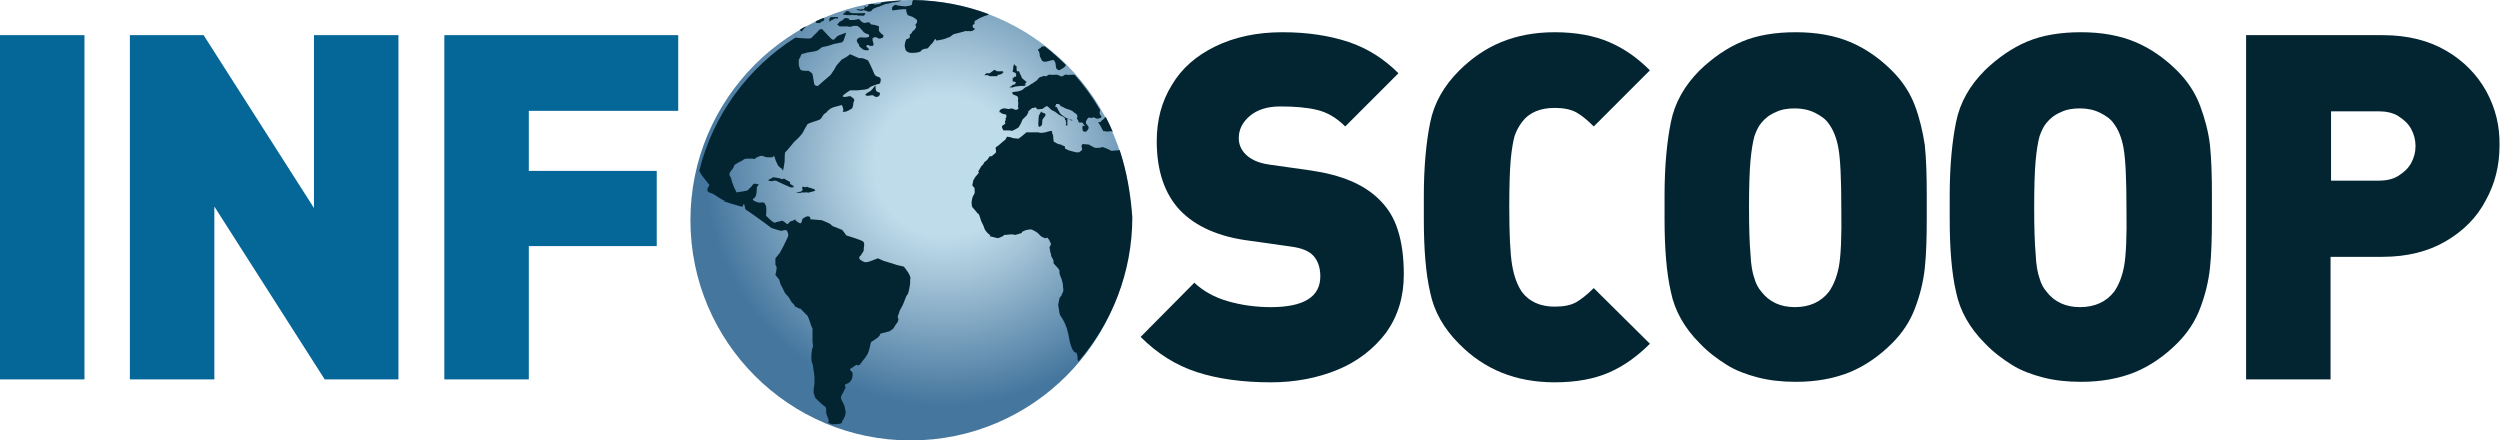
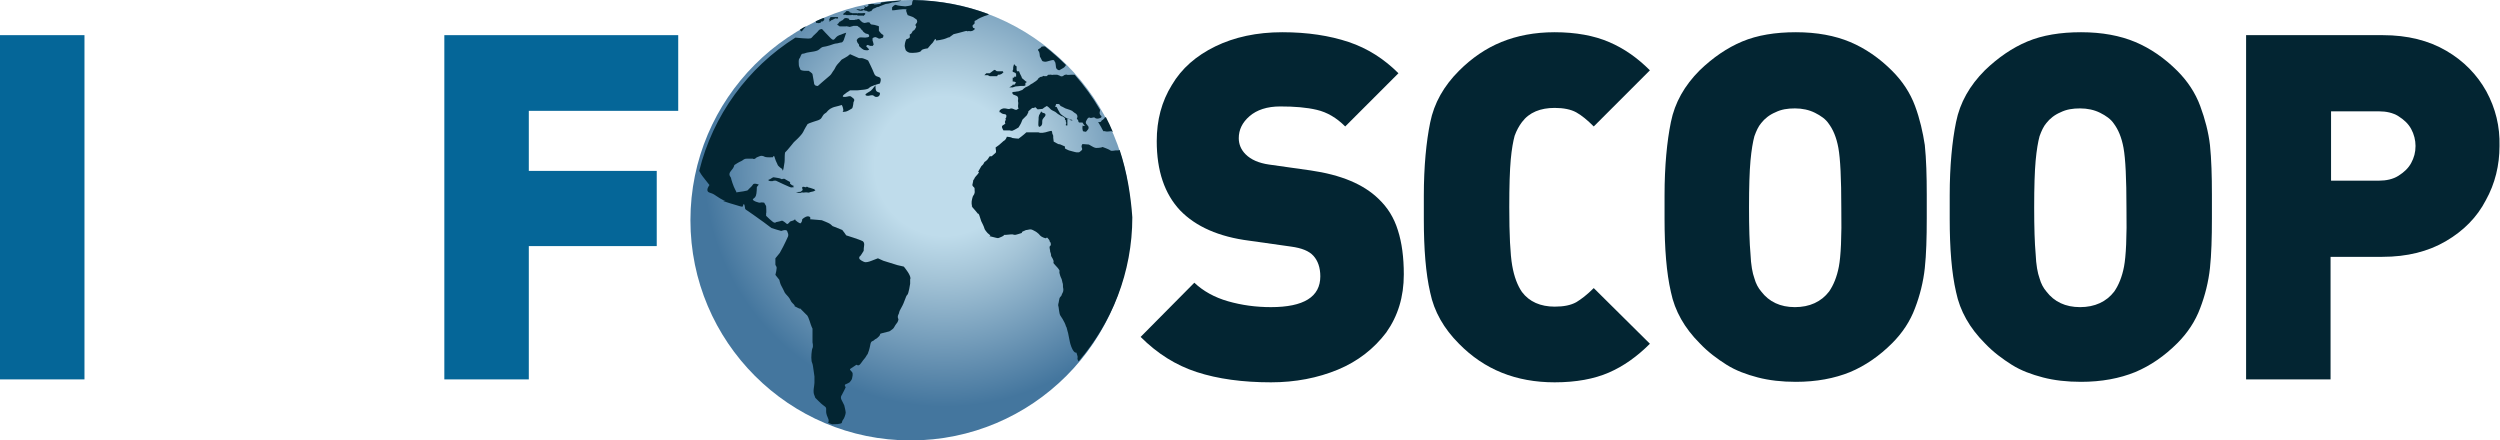
<svg xmlns="http://www.w3.org/2000/svg" version="1.1" id="Calque_1" x="0px" y="0px" viewBox="0 0 512 90.2" style="enable-background:new 0 0 512 90.2;" xml:space="preserve">
  <style type="text/css">
	.st0{fill:#056698;}
	.st1{fill:#032532;}
	.st2{fill:url(#SVGID_1_);}
</style>
  <g>
    <g>
      <path class="st0" d="M17.3,77.7H0V7.2h17.3V77.7z" />
-       <path class="st0" d="M81.6,77.7H66.5L43.9,42.3v35.4H26.6V7.2h15.1l22.6,35.4V7.2h17.3V77.7z" />
      <path class="st0" d="M138.9,22.7h-30.6V35h26.2v15.4h-26.2v27.3H91V7.2h47.9V22.7z" />
    </g>
    <g>
      <path class="st1" d="M282.3,40.7c-3.1-3-7.7-4.9-13.9-5.8l-8.5-1.2c-2.1-0.3-3.7-1-4.8-2.1c-0.9-0.9-1.4-2-1.4-3.3    c0-1.7,0.7-3.2,2.2-4.5c1.5-1.3,3.6-2,6.3-2c2.9,0,5.4,0.2,7.5,0.7c2.1,0.5,4,1.6,5.8,3.4l10.9-10.9c-2.9-2.9-6.3-5.1-10.2-6.4    c-3.9-1.3-8.4-2-13.6-2c-5.2,0-9.8,1-13.7,2.9c-3.9,1.9-6.9,4.5-8.9,7.9c-2.1,3.4-3.1,7.2-3.1,11.5c0,6.1,1.6,10.8,4.8,14.2    c3.2,3.3,7.9,5.4,14.2,6.2l8.5,1.2c2.2,0.3,3.7,0.9,4.6,1.9c0.9,1,1.4,2.4,1.4,4.2c0,4.2-3.4,6.3-10.1,6.3c-3.1,0-6-0.4-8.8-1.2    c-2.8-0.8-5.1-2.1-6.9-3.8L233.6,69c3.4,3.4,7.2,5.8,11.5,7.2c4.3,1.4,9.4,2.1,15.2,2.1c5,0,9.6-0.9,13.7-2.6    c4.1-1.7,7.4-4.3,9.9-7.6c2.4-3.4,3.6-7.3,3.6-11.9c0-3.5-0.4-6.5-1.2-9C285.5,44.6,284.2,42.5,282.3,40.7z" />
      <path class="st1" d="M310.2,27.8c0.4-1.1,0.9-2,1.5-2.8c1.5-2,3.8-2.9,6.7-2.9c1.8,0,3.3,0.3,4.4,0.9c1.1,0.6,2.3,1.6,3.6,2.9    l11.5-11.5c-2.5-2.5-5.3-4.5-8.4-5.8c-3-1.3-6.8-2-11.1-2c-4.1,0-7.7,0.7-10.9,2c-3.2,1.3-6.1,3.3-8.7,5.9    c-3.1,3.1-5.1,6.6-5.9,10.6c-0.8,3.9-1.3,9-1.3,15v2.4v2.4c0,6.1,0.4,11.1,1.3,15c0.8,3.9,2.8,7.4,5.9,10.5    c5.2,5.3,11.7,7.9,19.6,7.9c4.4,0,8.1-0.7,11.1-2c3-1.3,5.8-3.3,8.4-5.9L326.4,59c-1.4,1.4-2.6,2.3-3.6,2.9    c-1.1,0.6-2.5,0.9-4.4,0.9c-2.9,0-5.2-1-6.7-3c-0.9-1.3-1.6-3.1-2-5.4c-0.4-2.3-0.6-6.3-0.6-12c0-4.3,0.1-7.5,0.3-9.7    C309.6,30.5,309.9,28.9,310.2,27.8z" />
      <path class="st1" d="M392.2,21.7c-1-2.7-2.6-5.1-4.7-7.2c-2.6-2.6-5.5-4.6-8.6-5.9c-3.1-1.3-6.8-2-11.1-2c-4.2,0-7.9,0.6-11,1.9    c-3.1,1.3-6,3.3-8.7,5.9c-3.1,3.1-5.1,6.6-5.9,10.6c-0.8,3.9-1.3,9-1.3,15v2.4v2.4c0,6.1,0.4,11.1,1.3,15    c0.8,3.9,2.8,7.4,5.9,10.5c1.7,1.8,3.6,3.2,5.5,4.4c1.9,1.2,4.1,2,6.4,2.6c2.3,0.6,4.9,0.9,7.8,0.9c4.2,0,7.9-0.7,11.1-2    c3.1-1.3,6-3.3,8.6-5.9c2.1-2.1,3.7-4.5,4.7-7.2c1-2.6,1.7-5.4,2-8.2c0.3-2.8,0.4-6.2,0.4-10.2v-2.4v-2.4c0-3.9-0.1-7.3-0.4-10.2    C393.8,27.1,393.2,24.4,392.2,21.7z M376.6,54.6c-0.4,2.1-1.1,3.8-2,5.1c-1.6,2.1-4,3.2-7,3.2c-3,0-5.3-1.1-6.9-3.2    c-0.6-0.7-1.1-1.6-1.4-2.7c-0.4-1.1-0.7-2.7-0.8-5c-0.2-2.2-0.3-5.4-0.3-9.5c0-4.2,0.1-7.4,0.3-9.6c0.2-2.2,0.5-3.9,0.8-5    c0.4-1.1,0.8-2,1.4-2.7c0.7-0.9,1.7-1.7,2.9-2.2c1.2-0.6,2.5-0.8,4-0.8c1.5,0,2.9,0.3,4.1,0.9c1.2,0.6,2.2,1.3,2.8,2.2    c0.9,1.2,1.6,2.8,2,5c0.4,2.2,0.6,6.3,0.6,12.3C377.2,48.5,377,52.5,376.6,54.6z" />
      <path class="st1" d="M450.6,21.7c-1-2.7-2.6-5.1-4.7-7.2c-2.6-2.6-5.5-4.6-8.6-5.9c-3.1-1.3-6.8-2-11.1-2c-4.2,0-7.9,0.6-11,1.9    c-3.1,1.3-6,3.3-8.7,5.9c-3.1,3.1-5.1,6.6-5.9,10.6c-0.8,3.9-1.3,9-1.3,15v2.4v2.4c0,6.1,0.4,11.1,1.3,15    c0.8,3.9,2.8,7.4,5.9,10.5c1.7,1.8,3.6,3.2,5.5,4.4c1.9,1.2,4.1,2,6.4,2.6c2.3,0.6,4.9,0.9,7.8,0.9c4.2,0,7.9-0.7,11.1-2    c3.1-1.3,6-3.3,8.6-5.9c2.1-2.1,3.7-4.5,4.7-7.2c1-2.6,1.7-5.4,2-8.2c0.3-2.8,0.4-6.2,0.4-10.2v-2.4v-2.4c0-3.9-0.1-7.3-0.4-10.2    C452.3,27.1,451.6,24.4,450.6,21.7z M435,54.6c-0.4,2.1-1.1,3.8-2,5.1c-1.6,2.1-4,3.2-7,3.2c-3,0-5.3-1.1-6.9-3.2    c-0.6-0.7-1.1-1.6-1.4-2.7c-0.4-1.1-0.7-2.7-0.8-5c-0.2-2.2-0.3-5.4-0.3-9.5c0-4.2,0.1-7.4,0.3-9.6c0.2-2.2,0.5-3.9,0.8-5    c0.4-1.1,0.8-2,1.4-2.7c0.7-0.9,1.7-1.7,2.9-2.2c1.2-0.6,2.5-0.8,4-0.8c1.5,0,2.9,0.3,4.1,0.9c1.2,0.6,2.2,1.3,2.8,2.2    c0.9,1.2,1.6,2.8,2,5c0.4,2.2,0.6,6.3,0.6,12.3C435.6,48.5,435.4,52.5,435,54.6z" />
      <path class="st1" d="M509.2,18.7c-1.9-3.4-4.6-6.2-8.2-8.3c-3.6-2.1-7.9-3.2-13-3.2H460v70.5h17.3V52.6h10.6c5.1,0,9.4-1.1,13-3.2    c3.6-2.1,6.4-4.9,8.2-8.4c1.9-3.4,2.8-7.2,2.8-11.1C512,25.9,511.1,22.2,509.2,18.7z M493.8,33.4c-0.6,1.1-1.5,1.9-2.6,2.6    c-1.1,0.7-2.5,1-4,1h-9.8V22.8h9.8c1.5,0,2.9,0.3,4,1c1.1,0.7,2,1.5,2.6,2.6c0.6,1.1,0.9,2.3,0.9,3.5    C494.7,31.2,494.4,32.3,493.8,33.4z" />
    </g>
  </g>
  <g id="earth">
    <g>
      <radialGradient id="SVGID_1_" cx="193.41" cy="34.03" r="49.267" gradientUnits="userSpaceOnUse">
        <stop offset="0.29" style="stop-color:#BFDCEB" />
        <stop offset="0.467" style="stop-color:#A4C4D7" />
        <stop offset="0.846" style="stop-color:#608CAE" />
        <stop offset="1" style="stop-color:#44769E" />
      </radialGradient>
      <path class="st2" d="M231.6,45.1c0,24.9-20.2,45.1-45.1,45.1c-24.9,0-45.1-20.2-45.1-45.1S161.6,0,186.5,0    C211.4,0,231.6,20.2,231.6,45.1z" />
    </g>
    <g>
      <path class="st1" d="M225.5,24.9c-0.1,0.1-0.3,0.1-0.3,0.1l-0.3,0l0.6,1l0.2,0.4l0.3,0.5c0,0,0-0.1,0.4,0c0.3,0.1,0.8,0,0.8,0    l0.2,0c0,0,0.1-0.1,0.3,0c0.2,0.1-0.3,0,0.2,0.1c0,0,0,0,0,0c-0.4-1-0.9-2-1.4-3c-0.2,0-0.3,0.1-0.3,0.2c-0.1,0.1-0.3,0.3-0.3,0.3    S225.5,24.7,225.5,24.9z" />
-       <path class="st1" d="M173.7,10.4L173.7,10.4C174.1,10.2,173.7,10.4,173.7,10.4z" />
      <path class="st1" d="M185.1,54.6l-1.3-0.3l-2.9-0.9l-1.1-0.5l-1.3,0.5c0,0-0.7,0.3-1.2,0.3c-0.5,0-1.3-0.6-1.3-0.7    c0-0.1-0.1-0.4,0.1-0.5c0.2-0.1,0.6-0.9,0.7-1c0.1-0.1,0.1-0.2,0.1-0.6c0-0.4,0.3-1.1-0.2-1.5c-0.5-0.3-3.4-1.2-3.4-1.2    s-0.6-0.9-0.8-1.1c-0.2-0.1-2-0.8-2-0.8s-0.4-0.4-0.6-0.5c-0.1-0.1-1.6-0.7-1.6-0.7l-2.4-0.2c0,0,0.3-0.5-0.4-0.6    c-0.6,0-1.2,0.6-1.2,0.6s0,0.5-0.3,0.8c-0.2,0.2-1.1-0.6-1.1-0.6s0-0.3-0.2-0.1c-0.3,0.3-0.8,0.2-1,0.5c-0.2,0.3-0.5,0.4-0.5,0.4    s-0.9-0.8-1.1-0.7c-0.2,0.1-1.2,0.3-1.2,0.3s0.1,0.1-0.3,0.1c-0.3,0-1.7-1.4-1.7-1.4s0-0.4,0-0.5c0.1-0.1,0-1.5,0-1.5l-0.4-0.7    c0,0-0.7-0.1-0.8,0c-0.2,0.1-1.7-0.4-1.5-0.7c0.1-0.2,0.4-0.2,0.6-0.7c0.2-0.5,0.2-1.8,0.2-1.8l0.4-0.5c0,0-1-0.4-1.2,0    c-0.2,0.4-0.9,0.9-1,1.1c0,0.2-1.8,0.4-2.4,0.5c0-0.1,0-0.2-0.2-0.5c-0.4-0.7-0.9-2.3-0.9-2.5c0-0.1-0.7-0.6,0-1.4    c0.7-0.8,0.6-1,0.7-1.2c0.1-0.1,1.1-0.7,1.4-0.8c0.3-0.1,0.5-0.5,1.1-0.5c0.5,0,0.9,0,1.1,0c0.2-0.1,0.3,0.2,0.6,0    c0.3-0.1,0.1-0.2,0.7-0.4c0.6-0.3,0.9-0.2,1.3,0c0.4,0.2,1.7,0.1,1.7,0.1s0.2-0.7,0.4,0.2c0.3,0.9,0.3,0.7,0.5,1.2    c0.1,0.5,1,1,1,1s0.1,0.9,0.3-0.3c0.2-1.2,0.2-1.2,0.2-1.5c0-0.3,0-1.4,0.1-1.6c0.2-0.1,1.8-2.1,1.8-2.1s1-0.9,1.4-1.4    c0.4-0.4,0.7-1.1,0.7-1.1s0.6-1.1,0.7-1.2c0.2-0.1,0.6-0.3,1.3-0.5c0.6-0.2,1.2-0.3,1.5-0.7c0.3-0.4,0.4-0.8,0.8-1    c0.4-0.2,0.3-0.4,1-0.9c0.7-0.4,0.9-0.4,1.7-0.6c0.7-0.2,0.7-0.2,0.7-0.2s0.2,0.3,0.3,0.9c0.1,0.5-0.4,0.6,0.1,0.5    c0.4,0,0.7-0.1,1.2-0.4c0.5-0.3,0.2-0.1,0.5-0.3c0.2-0.2,0.3-1.3,0.3-1.3s0.4-0.5-0.1-0.8c-0.5-0.4-0.4-0.4-0.8-0.4    c-0.4,0.1-1.3,0.3-1.3,0c0-0.3,1.5-1.2,1.5-1.2s0.7,0,1.5,0c0.7-0.1,2.1-0.1,2.4-0.5c0.3-0.4,2.2-0.9,2.2-0.9s0.4-0.9,0-1.2    c-0.4-0.3-0.9-0.1-1.2-0.9c-0.3-0.8-1.1-2.4-1.2-2.6c-0.1-0.1-1.1-0.5-1.3-0.5c-0.2,0-0.6,0-0.6,0l-1.8-0.8    c-0.1,0.1-0.3,0.2-0.5,0.4c-1.1,0.7-1.2,0.6-1.4,0.9c-0.2,0.3-0.7,0.7-1,1.2c-0.3,0.5-0.2,0.5-0.6,1c-0.3,0.5-0.4,0.7-0.9,1.1    c-0.5,0.4-2.2,1.9-2.2,1.9s-0.8,0.1-0.8-0.7c-0.1-0.8-0.3-1.5-0.3-1.7c0-0.2-0.8-0.7-0.8-0.7s-1.6,0.1-1.7-0.3    c-0.1-0.3-0.3-0.6-0.3-0.9c0-0.4-0.1-1,0.1-1.3c0.3-0.3,0.3-1,0.7-1c0.4,0,0.5-0.2,1.3-0.3c0.7-0.1,1.4-0.2,1.8-0.4    c0.4-0.2,0.6-0.6,1.1-0.7c0.5-0.1,0.7-0.1,1.3-0.3c0.6-0.2,1.1-0.4,1.4-0.4c0.3,0,0.7-0.2,1-0.2c0.3,0,0.5-0.5,0.5-0.5l0.5-1.5    c0,0-0.4,0.1-1.4,0.5c-1.1,0.4-0.9,1.5-1.8,0.6c-0.8-0.8-1.7-1.8-1.7-1.8c0-0.1-0.5-0.1-0.8,0.3c-0.3,0.4-0.6,0.6-1,1    c-0.4,0.4-0.3,0.6-1.1,0.6c-0.5,0-1.7-0.1-2.6-0.2c-9.7,6.1-16.9,15.9-19.7,27.3c0.2,0.3,0.3,0.6,0.4,0.7c0.1,0.2,1.7,2.2,1.7,2.2    s-0.9,1.1-0.1,1.5c0.7,0.3,0.6,0.1,1.6,0.8c1,0.7,1.8,1,1.8,1s-1.5-0.3,0.8,0.4c2.3,0.7,2.6,0.8,2.7,0.7c0.1-0.2,0.2-0.9,0.4-0.2    c0.2,0.7-0.2,0.6,0.8,1.2c0.9,0.6,2.1,1.5,2.4,1.7c0.3,0.2,0.7,0.5,0.7,0.5s1.5,1.1,1.6,1.2c0.2,0.1,2,0.6,2,0.6s1-0.4,1.2,0    c0.2,0.5,0.3,0.7,0.2,1.1c-0.1,0.3-1,2.1-1,2.1l-0.7,1.3l-0.9,1.1v1.3c0,0,0,0.1,0.2,0.4c0.2,0.2-0.2,1.7-0.2,1.7l0.8,1    c0,0,0.2,0.9,0.4,1.2c0.2,0.3,0.6,1.2,0.7,1.4c0.1,0.2,0.4,0.5,0.4,0.5s0.6,0.6,0.8,1.1c0.2,0.5,0.6,0.7,0.8,1    c0.2,0.3-0.2,0.1,0.2,0.3c0.4,0.2,0.2,0.1,0.8,0.4c0.5,0.3-0.5-0.7,0.5,0.3c1,1,1,1,1,1s0.2,0,0.6,1.2c0.4,1.3,0.6,1.6,0.6,1.6    v2.8c0,0,0.2,0.8,0,1.2c-0.2,0.4-0.3,2-0.2,2.5c0,0.4,0.2,0.5,0.3,1.2c0.1,0.7,0.2,1.4,0.3,2.1c0,0.7,0,0.8,0,1.3    c0,0.6-0.4,1.8,0,2.6c0.4,0.8-0.3,0,0.9,1.2c1.2,1.2,1.5,1,1.5,1.6c0,0.6-0.1,0.8,0.4,1.9c0.2,0.4,0.1,0.7,0,0.9    c0.3,0.1,0.5,0.2,0.8,0.3c0,0,0.1,0,0.1,0c1.8,0,1.9-0.3,1.9-0.3s0.1-0.5,0.3-0.7c0.2-0.2,0.5-1.1,0.5-1.4c0-0.3-0.3-1.5-0.3-1.5    l-0.5-1c0,0-0.4-0.6,0-1.1c0.3-0.5,0.8-1.6,0.8-1.6s-0.4-0.5,0-0.6c0.3-0.1,0.6-0.3,0.8-0.4c0.1-0.1,0.5-0.6,0.5-0.8    c0-0.2,0.3-0.9,0-1.3c-0.3-0.4-0.6-0.5-0.3-0.7c0.3-0.2,1.2-0.8,1.2-0.8s0.3,0.2,0.5,0.1c0.3-0.1,0.8-1,1.1-1.3    c0.3-0.3,0.5-0.8,0.7-1c0.1-0.2,0.4-1.1,0.5-1.7c0.1-0.6,0.2-0.8,0.4-0.9c0.3-0.1,0.4-0.2,0.6-0.4c0.2-0.1,0.3-0.1,0.8-0.6    c0.5-0.5-0.1-0.5,0.8-0.7c0.9-0.2,1.1-0.3,1.2-0.3c0.2,0,0.5-0.3,0.8-0.5c0.3-0.2,0.4-0.6,0.7-1c0.4-0.4,0.5-0.9,0.5-1    c0-0.1-0.3-0.4,0-1c0.3-0.5-0.1-0.2,0.6-1.4c0.7-1.2,0.9-2.4,1.2-2.6c0.3-0.2,0.6-2.3,0.6-2.3s0-0.7,0-0.9    C186.8,56.6,185.1,54.6,185.1,54.6z" />
      <path class="st1" d="M164.3,6.3c0.2-0.3,0.6-0.7,0.6-0.7s0.1-0.1,0.1-0.2c-0.4,0.2-0.8,0.4-1.2,0.7C164,6.3,164.1,6.6,164.3,6.3z" />
      <path class="st1" d="M167.2,4.7c0.2,0,0-0.1,0.2,0c0.2,0.1,0.4,0,0.4,0l0.2,0l0.2-0.3h0.3l0.3-0.3V4V3.7c-0.1,0-0.1,0-0.2,0    c-0.6,0.2-1.1,0.5-1.7,0.7h0.2C167.2,4.4,167,4.7,167.2,4.7z" />
      <path class="st1" d="M169.8,4.4c0.1,0,0.2,0,0.4-0.2c0.2-0.2,0.2-0.1,0.2-0.1s0.4-0.2,0.6-0.3c0.1-0.1,0.3,0,0.3,0s0.2,0,0.3,0    c0.1,0,0-0.3,0-0.3h-0.2h-0.2h-0.2h-0.3h-0.4h-0.2l-0.3,0.5l0.1,0.3C169.6,4.5,169.6,4.5,169.8,4.4z" />
      <path class="st1" d="M172.7,3c0.3,0.1,0.4,0,0.4,0s0.1,0.1,0.4,0.1c0.3,0,0.3,0,0.3,0s0.2,0,0.2,0c0.1,0,0.3,0,0.3,0    s0.3-0.1,0.5,0c0.1,0.1,0.3-0.1,0.4,0c0.1,0.1,0.2-0.1,0.3,0c0.1,0.1,0.4,0.1,0.4,0.1h0.2h0.3c0,0,0.2,0,0.3,0    c0.1,0,0.1,0.1,0.2,0c0.1-0.1,0.3-0.3,0.3-0.3s0.1-0.1-0.1-0.2c-0.2-0.1,0,0-0.5,0c-0.5,0-0.6,0-0.6,0s-0.2-0.1-0.2,0    c-0.1,0.1-0.1,0-0.4,0c-0.3,0-0.7,0-0.7,0h-0.2l-0.2-0.1c0,0,0,0-0.1,0c-0.1,0-0.2-0.1-0.2-0.1l0-0.1l-0.2-0.1    c-0.1,0-0.4-0.1-0.5,0c-0.1,0.2-0.2,0.2-0.3,0.3c-0.1,0.1-0.2,0.1-0.2,0.2C172.6,2.8,172.7,2.8,172.7,3C172.7,3,172.4,2.9,172.7,3    z" />
      <path class="st1" d="M171.8,5.3c0.1,0.1,0.2,0.1,0.2,0.1h0.2c0,0,0.1,0,0.2,0c0.1,0,0.3,0,0.4,0c0.1,0,0.3,0,0.3,0h0.2    c0,0-0.3-0.1,0.2,0c0.4,0.1,0.5,0.1,0.5,0.1s-0.1,0.1,0.1,0c0.2-0.1,0.4-0.1,0.4-0.1s0.2-0.1,0.3-0.1c0.1,0,0.2,0,0.3,0    c0.1,0,0.2,0,0.3,0c0.1,0,0.3,0,0.3,0.1c0.1,0.1,0.2,0.1,0.3,0.2c0.1,0.1,0.2,0.1,0.2,0.2c0.1,0.1,0-0.1,0.1,0.1    c0.1,0.1,0.1,0.2,0.3,0.3c0.1,0.2,0.1,0.1,0.2,0.3c0.2,0.2,0.3,0.2,0.4,0.3c0.1,0.1,0.2,0.1,0.2,0.1s0.2,0,0.4,0.1    c0.1,0.1,0.1-0.1,0.1,0.1c0.1,0.2,0.1,0,0.1,0.2c-0.1,0.2,0.2,0.1-0.2,0.3c-0.3,0.1-0.2,0-0.6,0.1c-0.4,0-1.1-0.1-1.2,0    c-0.1,0.1-0.3,0.1-0.4,0.3c-0.1,0.2-0.2,0.1-0.1,0.4c0.1,0.3,0,0.1,0.1,0.3c0.1,0.2,0.1,0.1,0.3,0.4c0.1,0.3-0.1,0.2,0.2,0.5    c0.3,0.3,0.6,0.5,0.8,0.6c0.2,0.1,0.8,0.1,0.8,0.1l0.2-0.1c0,0,0.2,0,0-0.2c-0.2-0.2-0.5-0.5-0.5-0.5l0.1-0.2c0,0,0.1-0.1,0.2-0.1    s0.5,0.2,0.5,0.2s0.1,0,0.1,0c0.1,0,0,0,0.2,0c0.2,0,0.3,0,0.3-0.1c0-0.1,0.2-0.1,0.1-0.3c0-0.1-0.1-0.3-0.1-0.4    c0-0.1-0.1-0.2-0.1-0.3c0-0.1,0-0.3,0-0.4c0-0.1,0-0.1,0.2-0.2c0.2-0.1,0.4-0.1,0.4-0.1s0.2,0.1,0.3,0.1c0.1,0.1,0.4,0.2,0.4,0.2    s0,0,0.2,0c0.1,0,0.1,0,0.3-0.1c0.1,0,0.2,0,0.3-0.1c0.1-0.1,0.1-0.1,0.1-0.3c0-0.1,0.1-0.2-0.1-0.3c-0.2-0.1-0.2-0.1-0.4-0.3    c-0.2-0.2-0.4-0.5-0.4-0.5s0-0.1,0-0.3c0-0.2,0-0.3,0-0.4c0-0.1,0.1-0.2-0.2-0.3c-0.3-0.1-0.7-0.2-0.7-0.2L178.4,5    c0,0-0.1-0.1-0.2-0.2c-0.1-0.1,0-0.2-0.2-0.2s-0.1-0.1-0.4,0c-0.3,0.1-0.6,0.1-0.6,0.1l-0.3-0.1c0,0-0.2-0.1-0.4-0.3    c-0.2-0.2-0.3-0.4-0.5-0.4c-0.2,0-0.4,0.2-0.5,0.1c-0.1,0-0.2,0.1-0.4,0.1c-0.2,0-0.6,0-0.6,0L174,4.1l-0.2-0.3l-0.4-0.1h-0.1    h-0.1c0,0-0.2,0-0.3,0.1c-0.1,0.1-0.3,0.3-0.3,0.3s-0.1,0.1-0.2,0.1c-0.1,0.1-0.2,0.1-0.3,0.2c-0.1,0.1-0.2,0-0.2,0.1    c0,0.1-0.2,0.2-0.2,0.3c-0.1,0.1-0.1,0.1-0.2,0.1c0,0.1,0,0.1,0,0.2C171.7,5.2,171.7,5.2,171.8,5.3z" />
      <path class="st1" d="M176.1,2.2c0.1,0,0.4,0,0.4,0l0.3-0.1c0,0,0.1-0.1,0.2,0c0.1,0.1,0.4,0.1,0.4,0.1s0.1,0,0.2,0.1    c0.2,0.1,0.4,0.1,0.4,0.1s0.2-0.1,0.2-0.1c0.1,0,0.3,0,0.3-0.1c0-0.1,0.2-0.2,0.2-0.3c0.1,0,0.2-0.2,0.4-0.2    c0.1,0,0.2-0.1,0.4-0.2c0.2-0.1,0.4-0.1,0.5-0.1c0.1-0.1,0.3-0.2,0.4-0.2c0.1,0,0.4-0.2,0.5-0.2c0.1,0,0.4-0.2,0.6-0.2    c0.2,0,0.6-0.1,0.6-0.1c0.1,0,0.2-0.1,0.4-0.1c0.2,0-0.1-0.1,0.3-0.1c0.4,0,1.3-0.2,1.3-0.2s0.3-0.1,0.3-0.1c0,0,0.1,0,0.2-0.1    c-1.4,0.1-2.8,0.2-4.1,0.4c-0.2,0.2-0.2,0.4-0.3,0.3c-0.1,0-0.7,0.1-0.8,0.1c-0.1,0-0.2,0-0.2,0l-0.2,0c0,0,0-0.1-0.2-0.1    c-0.2,0-0.2,0-0.2,0s0,0-0.1,0c-0.2,0-0.5,0.1-0.7,0.1c0.1,0.2,0.1,0.2,0,0.3c-0.2,0.2-0.3,0.2-0.3,0.2s-0.1,0.1-0.2,0    c-0.1-0.1-0.3-0.2-0.3-0.2l0.2,0.5c0,0-0.1-0.2-0.2,0c-0.1,0.2-0.1,0.2-0.2,0.2c-0.1,0-0.2-0.1-0.4,0C176.4,2,176.1,2,176,1.9    c-0.1,0-0.1,0-0.2,0c0,0-0.1,0-0.1,0c-0.2-0.1-0.3,0-0.3,0C175.5,2,176,2.2,176.1,2.2z" />
      <path class="st1" d="M161.8,37.3c-0.2-0.2-0.2-0.1-0.5-0.3c-0.3-0.2-0.4-0.2-0.5-0.3c-0.2-0.2-0.7,0-0.7,0s-0.4-0.2-0.5-0.2    c-0.1,0-1-0.2-1.2-0.2c-0.1,0-0.7,0.4-0.7,0.4l-0.3,0.1v0.2l0.4,0.1c0,0,0,0,0.2,0c0.2,0,0.2,0,0.2,0l0.3-0.1l0.4,0    c0,0,3.1,1.5,3.2,1.4c0.1-0.1,0.4,0,0.4,0V38c0,0,0,0-0.1,0c-0.1,0-0.3-0.1-0.6-0.4C161.7,37.2,162,37.5,161.8,37.3z" />
      <path class="st1" d="M163.9,39.3l-0.3,0l-0.6,0.2c0,0,0,0,0.3,0c0.3,0,0.4,0,0.7,0c0.2,0,0.2-0.2,0.3-0.1c0.1,0.1,0.4,0,0.7,0    c0.2,0,0.2,0,0.2,0c0,0,0.5,0.1,0.6,0c0.2-0.1,0,0,0.3-0.1c0.3-0.1,0.3,0,0.7-0.2c0.5-0.2,0,0,0-0.3c0-0.3,0,0-0.2-0.1    c-0.2-0.1-0.4-0.1-0.6-0.2c-0.2-0.1-0.3,0-0.6-0.2c-0.3-0.2-0.2,0-0.2,0s-0.3,0.1-0.4,0c-0.2-0.1-0.5,0-0.5,0v0.3l0.1,0.3    l-0.2,0.2L163.9,39.3z" />
      <path class="st1" d="M199.5,6.1c0.4-0.3-0.2-0.4-0.2-0.4s-0.2-0.4-0.1-0.5c0.1-0.1,0.4-0.4,0.4-0.4V4.3l0.4-0.2    c0,0,0.3-0.3,1.6-0.8c1-0.3,0.8-0.3,0.9-0.4c-4.8-1.8-10-2.8-15.4-2.9c-0.4,0.1-0.2,0.8-0.4,1c-0.2,0.2-1.3,0.3-1.3,0.3    s-1.6-0.1-1.9-0.3c-0.3-0.1-0.8,0.5-0.8,0.5v0.6h0.4c0,0,1.9-0.3,2.4-0.2c0.4,0.1,0,0,0.1,0.4c0.1,0.4,0.3,0.8,0.3,0.8l1.1,0.4    l0.7,0.5c0,0,0.1,0,0.1,0.2c0,0.2,0.1,0.2,0,0.4c-0.1,0.2-0.3,0.4-0.3,0.4v0.3c0,0,0.2-0.1,0.1,0.3c-0.2,0.4-0.3,0.5-0.4,0.6    c-0.1,0.1-0.3,0.1-0.3,0.2c0,0.1-0.3,0.5-0.3,0.5s-0.4,0.2-0.3,0.3c0.1,0.1,0,0.5,0,0.5s-0.3,0.3-0.6,0.3    c-0.2,0.1-0.4,0.9-0.4,1.2c-0.1,0.3,0.2,1.1,0.2,1.1s0.3,0.4,0.8,0.5c0.5,0.1,2.4,0,2.4-0.5C189,10,190,9.9,190,9.9s0,0,0.5-0.6    c0.5-0.6,0.4-0.3,0.8-1c0.4-0.7,0.4,0,0.4,0s1.3-0.1,2.2-0.5c0.8-0.4,0.3,0,0.3,0s0.7-0.5,1.1-0.8c0,0,1.7-0.4,2.3-0.6    c0.6-0.2,0.4,0.1,0.6,0c0.2-0.1,0.5,0,0.5,0S199.2,6.4,199.5,6.1z" />
      <path class="st1" d="M201.6,15.4h0.3l0.4,0l0.4,0.2h0.4h0.3c0,0,0.4,0,0.5,0c0.1,0,0.3,0,0.3,0l0.2-0.3h0.3c0,0,0.5-0.1,0.7-0.4    c0.3-0.3,0,0,0-0.3h-0.2c0,0-0.2,0-0.4,0c-0.1,0-0.3,0-0.4,0c-0.2,0-0.3,0-0.5-0.2c-0.2-0.2-0.4,0-0.4,0l-0.8,0.6h-0.7L201.6,15.4    z" />
      <path class="st1" d="M208,17.7c0.3,0,1-0.1,1-0.1h0.3h0.4l0.3-0.1v-0.3v-0.2l0.3-0.2l-0.3-0.2l-0.7-0.6l-0.1-0.3l-0.3-0.6    l-0.2-0.5h-0.4c0,0-0.1-0.2-0.1-0.3c0-0.1,0-0.3,0-0.3v-0.4l-0.3-0.2c0,0-0.2-0.5-0.3,0c-0.1,0.5-0.1,0.2-0.1,0.5    c0,0.3,0,0.1,0,0.3c-0.1,0.2-0.1,0.2-0.1,0.2v0.3l0.5,0.2l0.2,0.2V15v0.4v0.3h-0.4v0.2h-0.3v0.2v0.2v0.4h0.3l0.4,0.2l-0.4,0.5    c0,0-0.3-0.2-0.3,0c0,0.1-0.7,0.5-0.7,0.5h0.7L208,17.7z" />
      <path class="st1" d="M212.9,11c0.1,0.5,0,0.6,0.2,0.8c0.1,0.2,0.2,0.4,0.3,0.6c0.1,0.2,0.4,0.2,0.4,0.2s0.2,0.1,0.6,0    c0.4-0.1,1-0.3,1.2-0.3c0.2,0,0.3,0,0.4,0.3c0.2,0.3,0.1,0.1,0.2,0.6c0.1,0.5,0,0.6,0.2,0.9c0.2,0.2,0.5,0.4,0.7,0.2    c0.2-0.1,0.5-0.3,0.7-0.4c0.2-0.1,0.5-0.5,0.5-0.6c-1.3-1.3-2.8-2.6-4.3-3.8c-0.1,0-0.2,0-0.3,0c-0.3,0.1-0.3-0.1-0.5,0.2    c-0.2,0.3-0.7,0.3-0.6,0.6C212.9,10.8,212.8,10.5,212.9,11z" />
      <path class="st1" d="M229.3,30.7c-0.2,0.1-0.3,0.1-0.3,0.1s-0.3,0-0.5,0c-0.1,0-0.9,0.2-1.1,0c-0.2-0.2-1.6-0.7-1.6-0.7    c-0.3,0.2-1.3,0.2-1.3,0.2c-0.3,0-0.8-0.3-0.8-0.3l-0.7-0.4l-1.3-0.1c0,0-0.2,0.2-0.2,0.5c0,0.3,0.3,0.5,0,0.8    c-0.3,0.3-0.5,0.4-0.6,0.4c-0.2,0-0.3,0-0.4,0c-0.2,0-1.2-0.3-1.6-0.4c-0.3-0.1-0.8-0.4-0.8-0.4v-0.4l-0.9-0.4    c0,0-0.3-0.1-0.5-0.1c-0.2-0.1-0.9-0.5-0.9-0.5l-0.1-0.8v-0.4l-0.2-0.5c0,0,0-0.5-0.2-0.5c-0.2,0-1.2,0.3-1.2,0.3l-0.6,0.1h-0.7    c0,0,0.4-0.1-0.4-0.1c-0.7,0-2.2,0-2.2,0c-0.5,0.5-1.6,1.3-1.6,1.3s-1.4-0.1-1.4-0.2c0-0.1-1-0.2-1-0.2s-0.1,0.4-0.4,0.7    c-0.3,0.2-0.3,0.2-0.3,0.2l-0.9,0.8l-0.7,0.5c0,0.4,0.2,0.9,0,1.1c-0.2,0.2-0.8,0.7-0.8,0.7h-0.4c0,0-0.3,0.4-0.4,0.6    c-0.2,0.2-0.4,0.4-0.4,0.4s-0.3,0.1-0.4,0.4c-0.1,0.3-0.5,0.6-0.5,0.6l-0.7,1.2c0,0,0.4-0.1,0,0.4c-0.4,0.5-0.7,0.7-0.8,1.1    c-0.2,0.4-0.1-0.3-0.2,0.4c-0.1,0.7-0.3,0.8,0,1.1c0.3,0.3,0.3,0.2,0.3,0.7c0,0.4,0.1,0.4-0.1,0.9c-0.2,0.4-0.2,0.1-0.4,0.9    c-0.2,0.7-0.1,1.3,0,1.6c0.1,0.2-0.5-0.5,0.1,0.2c0.6,0.7,0.8,0.9,1.1,1.3c0.3,0.4-0.2-0.9,0.3,0.4c0.4,1.3,0.3,1,0.7,1.8    c0.4,0.8,0.2,0.8,0.6,1.3c0.4,0.5,0.3,0.4,0.8,0.8c0.5,0.4-0.8,0.1,0.5,0.4c1.3,0.3,1,0.4,1.9,0c0.9-0.4,0.2-0.4,0.9-0.4    c0.7-0.1,1.4-0.1,1.4-0.1s0.2,0.1,0.5,0.1c0.2,0,1.4-0.4,1.4-0.4s-0.2-0.2,0.4-0.4c0.6-0.2,0.2-0.2,0.6-0.2    c0.5-0.1,0.5-0.1,0.5-0.1s0.3-0.1,0.7,0.1c0.4,0.2,0.8,0.4,1.1,0.7c0.3,0.3-0.2-0.3,0.3,0.3c0.5,0.6,1.3,0.7,1.3,0.7    s0.2-0.3,0.4,0c0.2,0.3,0.3,0.2,0.4,0.7c0.2,0.4,0.1-0.2,0.2,0.4c0.1,0.7-0.4,0.2-0.2,1.1c0.2,0.9-0.1,0.1,0.2,0.9    c0.2,0.7-0.2,0.1,0.4,1.1c0.5,1-0.3,0.5,0.6,1.4c0,0,0.8,0.8,0.8,1.1c0,0.2-0.1,0,0,0.5c0.1,0.5,0.2,0.6,0.3,0.9    c0.2,0.3,0.2,0.7,0.3,1c0.1,0.2,0.1,0.5,0.1,0.9c0.1,0.4,0.1,0.7,0,1c-0.1,0.3-0.2,0.3-0.3,0.7c-0.2,0.4-0.4,0.2-0.5,1    c-0.1,0.8-0.3,0.8-0.1,1.4c0.1,0.6,0.1,0.9,0.2,1.3c0.1,0.4,0.2,0.5,0.6,1.1c0.3,0.5,0.6,1.1,0.7,1.5c0.2,0.4,0.1,0.1,0.3,0.9    c0.2,0.7,0.1,0.3,0.3,1.3c0.2,0.9,0.2,1.2,0.5,2c0.3,0.8,0.6,1.1,0.8,1.2c0.2,0.1,0.2-0.3,0.4,0.5c0.3,0.8-0.2,0.5,0.3,1.3    c6.8-7.9,11-18.2,11-29.5C231.6,40.1,230.8,35.2,229.3,30.7z" />
      <path class="st1" d="M205,22.4c-0.2,0.1-0.3,0.3-0.3,0.3v0.4c0,0,0-0.3,0.3,0c0.3,0.3,0.9,0.3,0.9,0.3l0.2,0.2c0,0,0,0.2,0,0.3    c0,0.2-0.2,0.4-0.2,0.4s0.2,0.2,0,0.4c-0.2,0.3,0,0.6,0,0.6s-0.2,0.2-0.4,0.3c-0.2,0.1-0.3,0.2-0.3,0.4c0,0.2,0.3,0.7,0.3,0.7h0.2    h0.7h0.4c0,0,0.4,0.2,0.7,0c0.3-0.1,1.1-0.6,1.1-0.6s0.2-0.3,0.3-0.5c0.1-0.1,0.3-0.6,0.3-0.6l0.2-0.5l0.6-0.6l0.3-0.3l0.3-0.6    v-0.2l0.8-0.7h0.4c0,0,0.2-0.3,0.4,0c0.3,0.3,0.3,0.3,0.3,0.3l1-0.1l0.4-0.3l0.5-0.3l0.4,0.3l0.4,0.4c0,0,0.1,0.1,0.3,0.2    c0.2,0.1,0.4,0.2,0.6,0.3c0.3,0.2,0.5,0.4,0.5,0.4l0.8,0.5c0,0,0.2,0,0.3,0.1c0.2,0.1,0.4,0.3,0.4,0.3v0.3c0,0,0.1,0.1,0.2,0.2    c0.1,0.1-0.1,0.1,0,0.3c0.1,0.2,0.1,0.2,0.1,0.2s-0.3,0.5,0,0.5c0.2,0,0.2,0,0.2,0v-0.6V25v-0.6c0,0,0.3-0.2,0.4,0    c0.2,0.2,0.2,0.2,0.2,0.2l0.4,0.1c0,0,0.1-0.2-0.3-0.2c-0.4,0-1.2-0.5-1.2-0.5l-0.7-0.5l-0.3-0.3l-0.4-0.7l-0.3-0.6h-0.3l0.2-0.6    c0,0,0.4,0,0.5,0c0.2,0,0.4,0.4,0.4,0.4s0.7,0.3,1,0.5c0.3,0.1,0.9,0.3,0.9,0.3l0.7,0.3c0,0-0.4-0.1,0,0.1    c0.4,0.3,0.4,0.3,0.4,0.3s0.2,0,0.4,0.4c0.2,0.5-0.2,0.7,0,0.8c0.2,0.2,0.2,0.2,0.2,0.2s0,0.5,0.3,0.5c0.2,0,0.6,0,0.6,0    s0.3,0.5,0.4,0.6c0,0.1,0.4,0.1,0,0.1c-0.4,0.1-0.3-0.4-0.4,0.1c-0.1,0.4,0.1,1,0.1,1h0.2c0,0,0.3,0.2,0.5,0    c0.2-0.2,0.4-0.5,0.4-0.5s0.1-0.3,0-0.5c-0.1-0.1-0.4-0.5-0.4-0.5s-0.2-0.2-0.1-0.5c0.1-0.2,0.4-1,0.8-0.8c0.3,0.2,0.8-0.2,1,0    c0.2,0.2,0.5,0.2,0.6,0.2c0.2,0,0.7-0.2,0.7-0.2s0.2-0.3,0-0.4c-0.2-0.1-0.3-0.4-0.3-0.6c0-0.1,0.1-0.5,0.1-0.6    c-1.5-2.6-3.2-4.9-5.2-7.2c0,0-0.1,0-0.1,0c-0.3,0-0.5,0-0.6,0c-0.1,0-0.8,0.1-0.9,0c-0.1-0.1-0.7,0.1-0.7,0.2    c0,0.1-0.5,0.2-0.6,0.1c-0.1-0.1-0.7-0.3-0.7-0.3h-0.7c0,0-0.4,0.1-0.5,0c-0.1-0.1-0.3,0.1-0.4,0c-0.1-0.1-0.5,0.2-0.5,0.3    c0,0.1,0-0.1-0.3,0c-0.3,0.1-0.2-0.2-0.5,0c-0.3,0.2-0.5,0.1-0.6,0.2c-0.1,0.1-0.3,0.2-0.4,0.3c0,0.1,0.1,0-0.2,0.3    c-0.3,0.3-0.6,0.4-0.7,0.5c-0.1,0.1-0.1,0.1-0.3,0.2c-0.2,0.1-0.4,0.2-0.6,0.4c-0.2,0.1-0.5,0.3-0.8,0.4c-0.3,0.2-0.4,0.3-0.6,0.5    c-0.3,0.1-0.5,0.2-0.8,0.3c-0.3,0-0.6,0.1-0.7,0.1c-0.1,0-0.6,0-0.6,0.2c0,0.1,0.2,0.4,0.3,0.4c0.2,0.1,0.6,0.2,0.7,0.3    c0.1,0.1-0.1-0.2,0.1,0.1c0.2,0.3,0.1,0.4,0.1,0.6c0.1,0.2-0.1,0,0,0.4c0.1,0.4,0,0.6,0,0.8c0,0,0,0.1,0,0.1c0,0,0,0,0,0    c0,0,0,0.1,0,0.2c0,0.4,0.3,0.2,0,0.4c-0.3,0.2-0.3,0.2-0.4,0.2c-0.2,0-0.6-0.2-0.6-0.2s-0.4-0.2-0.7,0c-0.3,0.1-0.7-0.1-1-0.1    c-0.3,0,0,0-0.3,0C205.2,22.3,205.1,22.3,205,22.4z" />
      <path class="st1" d="M214.1,23.4c-0.1-0.3-0.5-0.2-0.7-0.4l-0.2-0.2c0,0.2-0.3,0.6-0.4,0.8c-0.1,0.3-0.1,0.5-0.1,0.9    c0,0.4-0.3,2,0.5,1.3c0.5-0.5,0-1.1,0.5-1.6C213.8,24,214.2,23.8,214.1,23.4z" />
      <path class="st1" d="M179.4,18.5c-0.1-0.3-0.1-0.7-0.1-1c-0.1,0-0.1,0-0.1,0.1v0c-0.4,0.4-0.6,0.9-1.2,1.2    c-0.3,0.2-1.2,0.6-0.5,0.8c0.4,0.1,0.7-0.1,1.1-0.1c0.3,0,0.4,0.2,0.6,0.3c0.6,0.2,1.1-0.2,1-0.8    C179.9,18.9,179.5,18.8,179.4,18.5z" />
    </g>
    <animateTransform accumulate="none" additive="replace" attributeName="transform" attributeType="XML" calcMode="linear" dur="12s" fill="remove" from="0 186.5 45.09" repeatCount="indefinite" restart="always" to="360 186.5 45.09" type="rotate" />
  </g>
</svg>